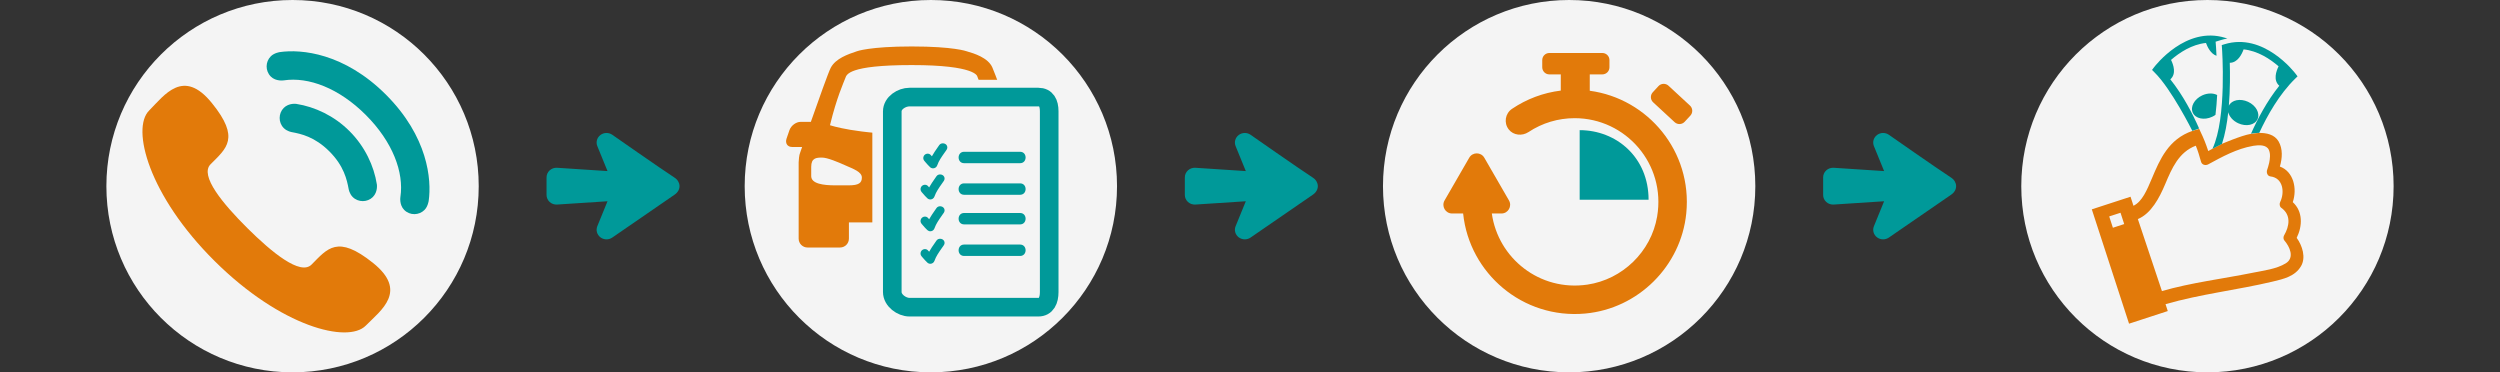
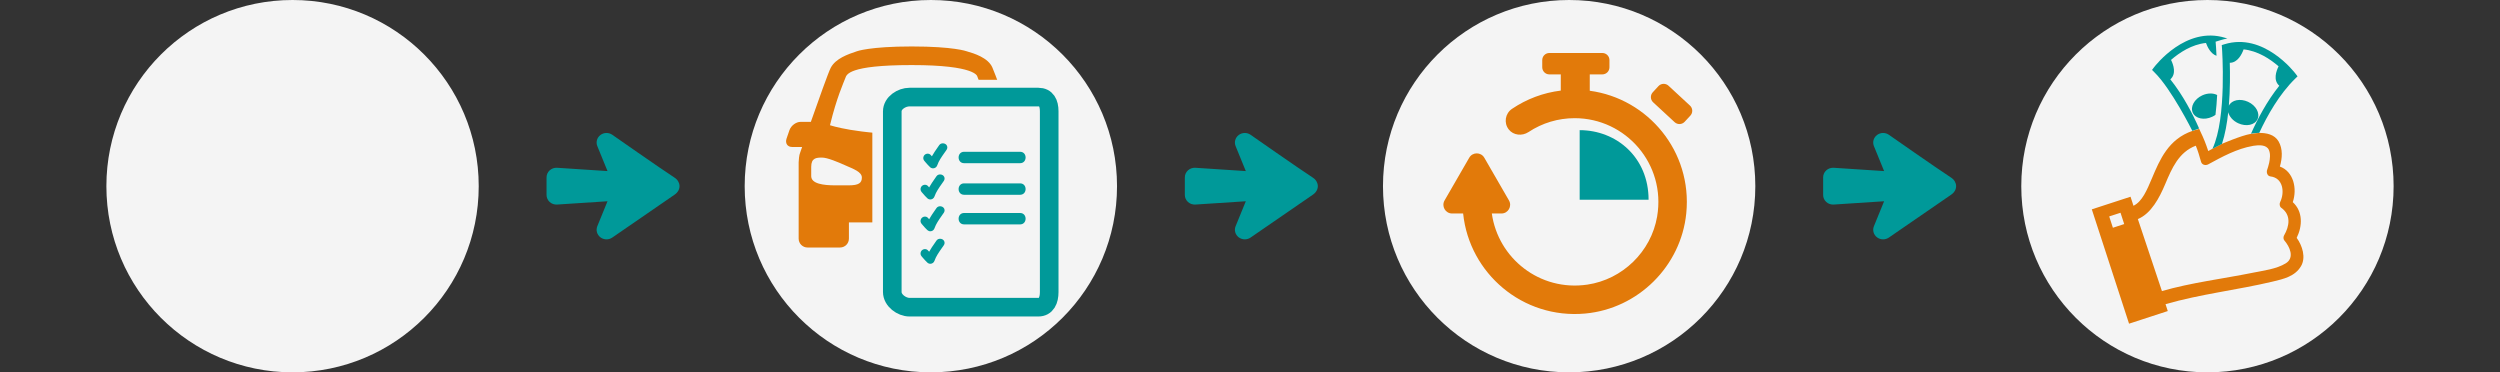
<svg xmlns="http://www.w3.org/2000/svg" version="1.1" id="Layer_1" x="0px" y="0px" width="940px" height="140px" viewBox="0 0 940 140" xml:space="preserve">
  <rect x="0" y="0" width="940" height="140" fill="#333333" stroke="none" />
  <circle fill="#F4F4F4" cx="110" cy="70" r="70" />
  <circle fill="#F4F4F4" cx="830" cy="70" r="70" />
  <circle fill="#F4F4F4" cx="590" cy="70" r="70" />
  <circle fill="#F4F4F4" cx="350" cy="70" r="70" />
  <path fill="#E27A0A" d="M389.879,52.116l-1.072-3.146c-0.599-1.744-2.492-3.147-4.232-3.147h-3.91 c-2.932-8.231-6.516-18.169-7.559-20.496c-1.622-3.62-6.808-5.25-9.655-6.048c0,0-4.761-1.808-20.64-1.808 c-15.874,0-20.635,1.808-20.635,1.808c-3.337,1.119-7.974,2.695-9.817,6.211c-0.865,1.65-4.509,11.869-7.476,20.328h-3.826 c-1.74,0-3.634,1.408-4.231,3.152l-1.083,3.146c-0.593,1.744,0.331,3.148,2.071,3.148h3.782c-0.489,1.419-0.786,2.274-0.786,2.274 c-0.302,0.514-0.519,2.872-0.519,3.505v28.688c0,1.844,1.492,3.336,3.332,3.336h12.23c1.844,0,3.337-1.492,3.337-3.336v-6.115 h47.246v6.115c0,1.844,1.493,3.336,3.337,3.336h12.226c1.844,0,3.337-1.492,3.337-3.336V61.039c0-0.633-0.218-2.986-0.52-3.5 c0,0-0.307-0.855-0.801-2.274h3.797C389.548,55.265,390.478,53.855,389.879,52.116L389.879,52.116z M319.121,69.691h-5.058 c-4.528,0-9.047-0.609-9.047-3.48v-3.481c0-3.361,1.948-3.48,4.054-3.48c2.052,0,6.12,1.735,8.8,2.937 c2.922,1.306,6.189,2.398,6.189,4.568C324.06,68.766,322.933,69.691,319.121,69.691L319.121,69.691z M312.076,47.088 c2.481-10.327,5.19-16.162,5.789-17.788c0.475-1.181,0.939-4.834,24.95-4.834c24.012,0,24.575,4.168,24.635,4.217 c0.741,2.215,3.673,8.879,6.021,18.4c0,0-10.139,3.455-30.66,3.455C322.285,50.538,312.076,47.088,312.076,47.088L312.076,47.088z M361.562,66.754c0-2.18,3.269-3.268,6.189-4.573c2.68-1.191,6.748-2.937,8.8-2.937c2.106,0,4.054,0.124,4.054,3.48v3.486h0.005 c0,2.877-4.519,3.48-9.047,3.48h-5.062C362.694,69.691,361.562,68.766,361.562,66.754L361.562,66.754z M361.562,66.754" />
  <path fill="#F4F4F4" stroke="#F4F4F4" stroke-width="7" stroke-miterlimit="10" d="M392.5,109.561c0,3.282-0.802,5.939-3.896,5.939 h-50.422c-3.094,0-6.682-2.657-6.682-5.939V38.853c0-3.281,3.588-5.353,6.682-5.353h50.422c3.095,0,3.896,2.071,3.896,5.353V109.561 z" />
  <path fill="none" stroke="#009999" stroke-width="7" stroke-miterlimit="10" d="M394.5,109.795c0,3.152-1.116,5.705-4.089,5.705 h-48.434c-2.972,0-6.478-2.553-6.478-5.705v-67.92c0-3.152,3.506-5.375,6.478-5.375h48.434c2.973,0,4.089,2.223,4.089,5.375V109.795 z" />
  <g>
    <path fill="#009999" d="M362.51,61.358h21.043c2.768,0,2.768-4.292,0-4.292H362.51C359.745,57.066,359.745,61.358,362.51,61.358 L362.51,61.358z M362.51,61.358" />
    <path fill="#009999" d="M383.553,68.946H362.51c-2.765,0-2.765,4.292,0,4.292h21.043C386.32,73.238,386.32,68.946,383.553,68.946 L383.553,68.946z M383.553,68.946" />
    <path fill="#009999" d="M383.553,80.082H362.51c-2.765,0-2.765,4.292,0,4.292h21.043C386.32,84.374,386.32,80.082,383.553,80.082 L383.553,80.082z M383.553,80.082" />
-     <path fill="#009999" d="M383.553,91.951H362.51c-2.765,0-2.765,4.292,0,4.292h21.043C386.32,96.243,386.32,91.951,383.553,91.951 L383.553,91.951z M383.553,91.951" />
    <path fill="#009999" d="M353.155,54.56l-0.613,0.88c-0.746,1.074-1.508,2.172-2.154,3.328c-0.008-0.008-0.023-0.017-0.033-0.033 l-0.395-0.453c-0.745-0.854-2.197-0.578-2.656,0.453c-0.277,0.606-0.177,1.275,0.26,1.777l0.417,0.486 c0.537,0.62,1.1,1.275,1.736,1.862c0.311,0.285,0.714,0.436,1.124,0.436c0.704,0,1.342-0.462,1.566-1.149 c0.546-1.635,1.679-3.228,2.77-4.77c0.249-0.361,0.502-0.713,0.736-1.057c0.335-0.496,0.376-1.09,0.107-1.593 C355.493,53.721,353.833,53.569,353.155,54.56L353.155,54.56z M353.155,54.56" />
    <path fill="#009999" d="M352.123,66.254l-0.611,0.881c-0.746,1.073-1.511,2.171-2.155,3.328c-0.017-0.008-0.024-0.023-0.032-0.033 l-0.396-0.461c-0.746-0.847-2.188-0.562-2.656,0.461c-0.271,0.596-0.179,1.282,0.259,1.779l0.42,0.477 c0.535,0.628,1.098,1.281,1.734,1.862c0.311,0.291,0.713,0.451,1.123,0.451c0.713,0,1.343-0.467,1.567-1.158 c0.555-1.623,1.679-3.228,2.767-4.77c0.253-0.359,0.504-0.713,0.738-1.056c0.337-0.494,0.377-1.09,0.109-1.584 C354.461,65.417,352.803,65.265,352.123,66.254L352.123,66.254z M352.123,66.254" />
-     <path fill="#009999" d="M352.123,78.227l-0.611,0.881c-0.746,1.073-1.511,2.17-2.155,3.328c-0.017-0.01-0.024-0.022-0.032-0.032 l-0.396-0.461c-0.746-0.856-2.188-0.572-2.656,0.461c-0.271,0.595-0.179,1.272,0.259,1.767l0.42,0.487 c0.535,0.628,1.098,1.283,1.734,1.863c0.311,0.282,0.713,0.443,1.123,0.443c0.713,0,1.343-0.461,1.567-1.15 c0.555-1.631,1.679-3.226,2.767-4.77c0.253-0.361,0.504-0.711,0.738-1.063c0.337-0.487,0.377-1.082,0.109-1.586 C354.461,77.39,352.803,77.229,352.123,78.227L352.123,78.227z M352.123,78.227" />
+     <path fill="#009999" d="M352.123,78.227l-0.611,0.881c-0.746,1.073-1.511,2.17-2.155,3.328c-0.017-0.01-0.024-0.022-0.032-0.032 l-0.396-0.461c-0.746-0.856-2.188-0.572-2.656,0.461c-0.271,0.595-0.179,1.272,0.259,1.767l0.42,0.487 c0.535,0.628,1.098,1.283,1.734,1.863c0.311,0.282,0.713,0.443,1.123,0.443c0.713,0,1.343-0.461,1.567-1.15 c0.555-1.631,1.679-3.226,2.767-4.77c0.253-0.361,0.504-0.711,0.738-1.063c0.337-0.487,0.377-1.082,0.109-1.586 C354.461,77.39,352.803,77.229,352.123,78.227z M352.123,78.227" />
    <path fill="#009999" d="M352.123,90.443l-0.611,0.888c-0.746,1.064-1.511,2.165-2.155,3.321c-0.017-0.009-0.024-0.02-0.032-0.036 l-0.396-0.453c-0.746-0.853-2.188-0.569-2.656,0.453c-0.271,0.604-0.179,1.285,0.259,1.777l0.42,0.489 c0.535,0.628,1.098,1.271,1.734,1.859c0.311,0.287,0.713,0.443,1.123,0.443c0.713,0,1.343-0.47,1.567-1.146 c0.555-1.637,1.679-3.238,2.767-4.78c0.253-0.352,0.504-0.714,0.738-1.057c0.337-0.493,0.377-1.082,0.109-1.583 C354.461,89.604,352.803,89.453,352.123,90.443L352.123,90.443z M352.123,90.443" />
  </g>
  <path fill="#E27A0A" d="M634.041,80.191c-1.976,19.889-18.089,35.871-37.991,37.699c-23.524,2.164-43.586-15.134-45.912-37.614 h-4.147c-2.52,0-4.095-2.729-2.835-4.911l9.272-16.058c1.262-2.184,4.411-2.184,5.672,0l9.271,16.058 c1.261,2.183-0.313,4.911-2.835,4.911h-3.609c2.345,16.785,17.973,29.371,35.888,26.746c13.258-1.943,24.013-12.401,26.266-25.611 c3.373-19.767-11.84-36.976-30.995-36.976c-6.213,0-12.209,1.802-17.359,5.216c-2.391,1.586-5.703,1.272-7.458-0.999 c-1.907-2.469-1.312-5.994,1.233-7.716c5.526-3.731,11.79-6.065,18.354-6.876v-6.087h-4.295c-1.479,0-2.677-1.197-2.677-2.676 v-2.695c0-1.478,1.197-2.677,2.677-2.677h19.918c1.479,0,2.677,1.199,2.677,2.677v2.695c0,1.479-1.198,2.676-2.677,2.676h-4.729 v6.15C619.694,37.084,636.346,56.981,634.041,80.191L634.041,80.191z M635.428,39.693l-8.07-7.458 c-1.086-1.002-2.777-0.936-3.781,0.147l-2.135,2.312c-1.005,1.084-0.938,2.776,0.147,3.779l8.07,7.462 c1.086,1.003,2.778,0.936,3.781-0.151l2.135-2.307C636.579,42.39,636.511,40.697,635.428,39.693L635.428,39.693z M591.955,49.939" />
-   <path fill="#009999" d="M111.418,39.064c0,0-2.783-0.437-4.735,1.516c-2.002,2.01-2.093,5.469,0.024,7.586 c1.252,1.243,3.015,1.516,3.015,1.516c3.435,0.642,8.607,1.729,14.126,7.239c5.502,5.511,6.597,10.691,7.239,14.126 c0,0,0.264,1.763,1.516,3.015c2.117,2.116,5.576,2.026,7.578,0.026c1.951-1.954,1.523-4.738,1.523-4.738 c-1.096-6.96-4.475-14.232-10.263-20.022C125.651,43.528,118.378,40.16,111.418,39.064L111.418,39.064z M137.545,43.224 c10.098,10.098,14.405,21.563,13.005,30.856c0,0-0.485,2.938,1.434,4.857c2.158,2.168,5.584,2.042,7.61,0.017 c1.302-1.302,1.59-3.419,1.59-3.419c1.153-8.021-0.305-24.174-16.037-39.914c-15.739-15.731-31.892-17.189-39.914-16.036 c0,0-2.116,0.28-3.418,1.59c-2.026,2.018-2.149,5.444,0.009,7.61c1.927,1.919,4.867,1.434,4.867,1.434 C115.981,28.818,127.446,33.126,137.545,43.224L137.545,43.224z M137.545,43.224" />
  <g>
    <path fill="#009999" d="M253.646,73.195c2.591-1.771,2.352-4.854,0-6.391c-5.961-3.896-23.446-16.141-23.446-16.141 c-1.344-0.924-3.154-0.881-4.447,0.105c-1.296,0.985-1.77,2.682-1.164,4.164l3.836,9.394l-18.955-1.24 c-1.03-0.067-2.043,0.285-2.798,0.972c-0.752,0.688-1.177,1.646-1.171,2.648v6.586c-0.006,1.002,0.419,1.961,1.171,2.648 c0.755,0.687,1.768,1.038,2.798,0.972l18.955-1.241l-3.836,9.393c-0.605,1.484-0.132,3.18,1.164,4.166 c1.293,0.986,3.104,1.029,4.447,0.104C230.199,89.335,247.771,77.211,253.646,73.195L253.646,73.195z M253.646,73.195" />
    <path fill="#009999" d="M493.646,73.195c2.59-1.771,2.352-4.854,0-6.391c-5.961-3.896-23.447-16.141-23.447-16.141 c-1.343-0.924-3.153-0.881-4.446,0.105c-1.296,0.985-1.77,2.682-1.164,4.164l3.836,9.394l-18.955-1.24 c-1.03-0.067-2.043,0.285-2.798,0.972c-0.752,0.688-1.177,1.646-1.171,2.648v6.586c-0.006,1.002,0.419,1.961,1.171,2.648 c0.755,0.687,1.768,1.038,2.798,0.972l18.955-1.241l-3.836,9.393c-0.605,1.484-0.132,3.18,1.164,4.166 c1.293,0.986,3.104,1.029,4.446,0.104C470.198,89.335,487.772,77.211,493.646,73.195L493.646,73.195z M493.646,73.195" />
    <path fill="#009999" d="M733.646,73.195c2.59-1.771,2.352-4.854,0-6.391c-5.961-3.896-23.447-16.141-23.447-16.141 c-1.342-0.924-3.152-0.881-4.447,0.105c-1.295,0.985-1.769,2.682-1.162,4.164l3.835,9.394l-18.954-1.24 c-1.031-0.067-2.045,0.285-2.799,0.972c-0.752,0.688-1.178,1.646-1.171,2.648v6.586c-0.007,1.002,0.419,1.961,1.171,2.648 c0.754,0.687,1.768,1.038,2.799,0.972l18.954-1.241l-3.835,9.393c-0.606,1.484-0.133,3.18,1.162,4.166s3.105,1.029,4.447,0.104 C710.198,89.335,727.772,77.211,733.646,73.195L733.646,73.195z M733.646,73.195" />
  </g>
  <path fill="#009999" d="M593.955,48.939v26.17h25.913C619.868,59.17,607.776,48.939,593.955,48.939L593.955,48.939z M593.955,48.939 " />
-   <path fill="#E27A0A" d="M93.034,85.792c9.233,9.159,19.916,17.916,24.108,13.691c6.013-6.054,9.711-11.319,23.037-0.687 c13.327,10.634,3.146,17.791-2.669,23.655c-6.712,6.763-31.858,0.47-56.782-24.265C55.805,73.445,49.323,48.349,56.044,41.587 c5.815-5.864,12.898-16.095,23.622-2.842c10.74,13.244,5.502,16.983-0.502,23.029C74.963,66,83.801,76.625,93.034,85.792 L93.034,85.792z M132.545,46.224" />
  <g>
    <g>
      <path fill="#E27A0A" d="M863.555,89.435c2.217-4.5,2.361-9.923-1.472-13.427c1.729-5.098,0.304-11.496-4.845-13.386 c0.914-3.142,1.154-6.669-0.511-9.493c-1.502-2.55-4.562-3.21-7.338-3.14c0.002-0.001,0.002-0.002,0.003-0.004 c-0.005,0-0.009,0.002-0.014,0.002c-0.045-0.003-2.112,0.188-3.092,0.332c-0.003,0.006-0.006,0.013-0.009,0.019 c-3.736,0.656-10.899,3.794-10.896,3.778c-0.061,0.041-3.558,1.858-3.584,1.867c-0.002,0.004-1,0.547-1.493,0.812 c-0.806-2.493-1.793-4.996-2.974-7.398c-0.131-0.304-0.278-0.626-0.423-0.946c-0.637,0.183-2.409,0.75-2.591,0.775 c0.001,0.003,0.003,0.007,0.004,0.009c-8.974,3.074-12.242,10.823-15.126,17.658c-2.003,4.754-3.757,8.899-7.005,10.483 l-0.109-0.328l-0.998-3.077l-14.562,4.743l14.004,42.99l14.561-4.744l-0.843-2.584c13.202-3.829,26.948-5.322,40.304-8.502 c4.103-0.978,8.366-1.944,10.63-5.781C867.101,96.83,865.696,92.386,863.555,89.435z M794.449,85.635l-1.387-4.256l4.255-1.383 l1.383,4.251L794.449,85.635z M859.447,99.01c-3.474,2.151-8.492,2.744-12.406,3.542c-11.098,2.249-23.268,3.729-34.155,6.894 l-9.05-27.075c5.048-2.104,8.109-7.999,10.307-13.21c2.479-5.878,5.052-11.941,11.478-14.38c0.802,1.945,1.337,3.794,1.978,6.055 c0.343,1.206,1.725,1.484,2.708,0.95c5.186-2.834,10.808-5.896,16.719-6.912c0.042,0.012,0.147-0.008,0.156-0.03 c0.101-0.016,0.198-0.038,0.296-0.052c1.792-0.276,4.692-0.458,5.607,1.558c0.68,1.509,0.438,3.311,0.119,4.876 c-0.19,0.922-0.634,2.305-0.725,2.529c-0.397,0.982-0.019,2.433,1.221,2.581c4.749,0.559,5.428,5.949,3.641,9.626 c-0.326,0.667-0.253,1.695,0.403,2.164c3.758,2.647,3.134,6.851,1.046,10.437c-0.286,0.493-0.286,1.36,0.106,1.812 C860.948,92.753,862.871,96.894,859.447,99.01z" />
      <path fill="#E27A0A" d="M824.521,49.673c-0.01,0.01-0.014,0.018-0.022,0.031l-0.101-0.301 C824.439,49.496,824.481,49.585,824.521,49.673L824.521,49.673z" />
      <path fill="#E27A0A" d="M859.447,99.01" />
    </g>
  </g>
  <g>
    <path fill="#009999" d="M863.171,27.771c-0.485-0.64-12.061-15.687-26.776-11.131l-1.016,0.314l0.079,1.059 c0.021,0.27,1.91,26.287-3.578,37.941l3.572-1.843c1.168-3.512,1.914-7.672,2.367-11.918c0.388,1.623,1.75,3.225,3.732,4.144 c2.985,1.384,6.239,0.705,7.273-1.522c1.029-2.222-0.557-5.148-3.542-6.53c-2.956-1.366-6.173-0.71-7.235,1.462 c0.493-6.017,0.471-11.949,0.35-16.133c2.994-0.008,4.579-3.319,5.198-5.048c5.36,0.561,10.003,3.644,13.149,6.375 c-0.899,1.802-2.104,5.222,0.265,7.305c-4.689,5.857-8.229,12.623-10.63,18.018c0.739-0.215,2.88-0.325,3.094-0.311 c3.016-6.495,7.567-14.594,13.562-20.424l0.842-0.818L863.171,27.771z" />
    <path fill="#009999" d="M828.03,35.867c-2.984,1.386-4.569,4.308-3.536,6.528c1.028,2.228,4.284,2.906,7.269,1.521 c0.452-0.206,0.869-0.457,1.253-0.731c0.308-2.457,0.51-4.993,0.633-7.463C832.159,34.945,830.034,34.937,828.03,35.867 L828.03,35.867z M828.03,35.867" />
    <path fill="#009999" d="M836.654,14.221c-14.716-4.551-26.295,10.489-26.781,11.131l-0.707,0.939l0.843,0.847 c6.401,6.226,14.254,21.954,14.307,22.069l2.55-0.89c-2.4-5.468-6.004-12.456-10.826-18.483c2.369-2.084,1.16-5.507,0.266-7.309 c3.146-2.732,7.788-5.817,13.144-6.377c0.527,1.472,1.759,4.076,3.955,4.83c-0.084-1.939-0.169-3.128-0.172-3.183l-0.16-2.117 l2.026-0.628c0.789-0.244,1.586-0.426,2.387-0.574L836.654,14.221z" />
  </g>
</svg>